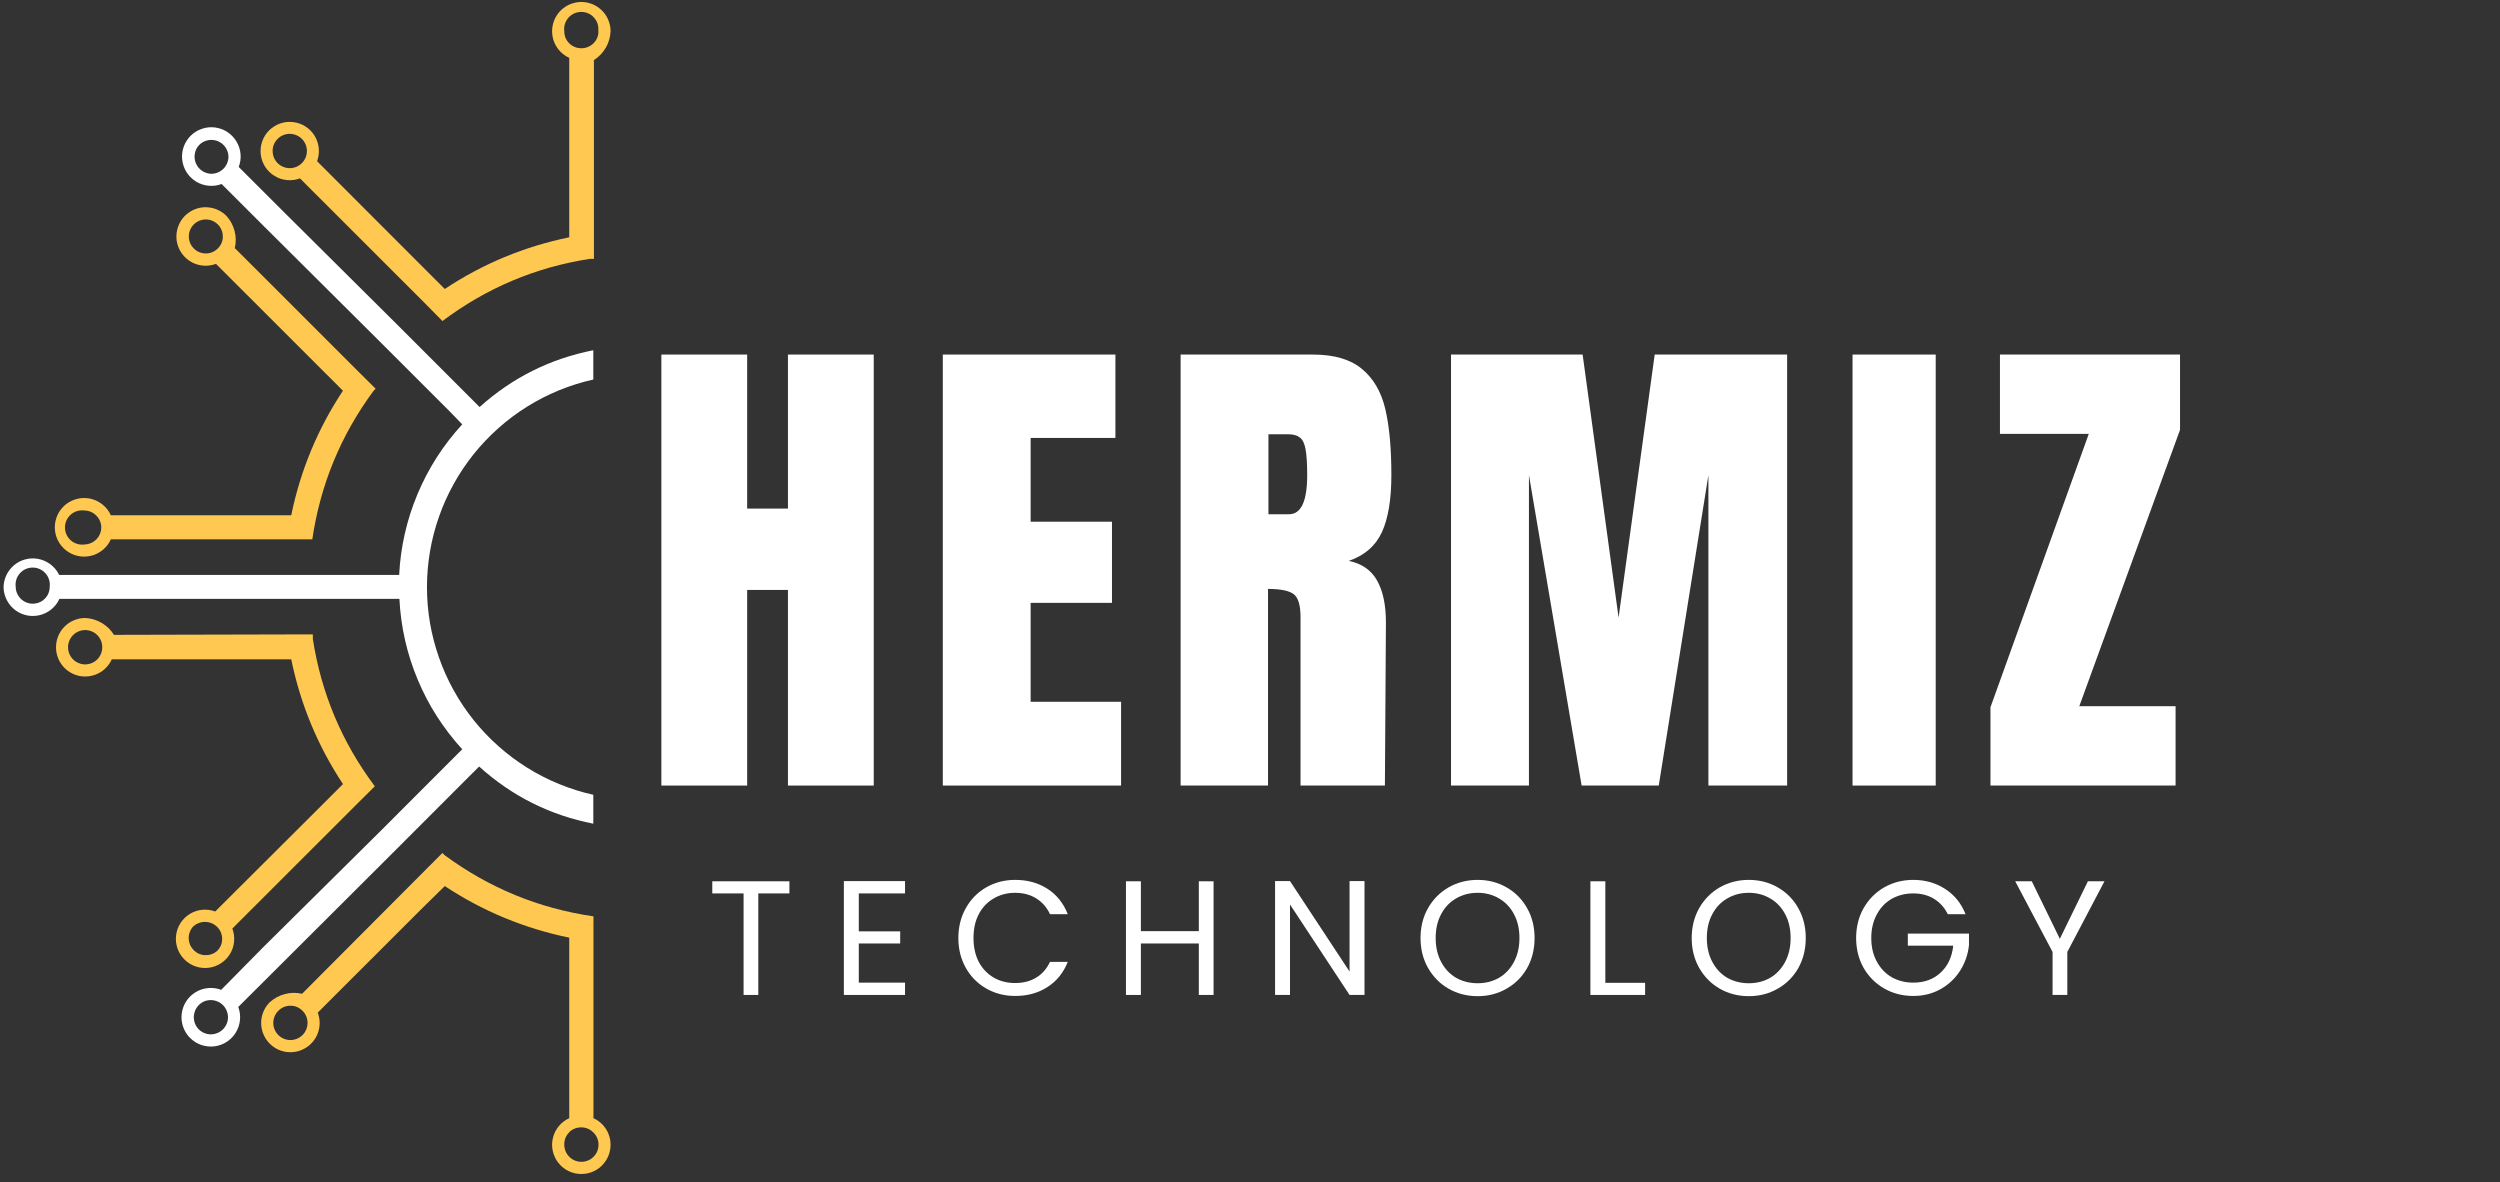
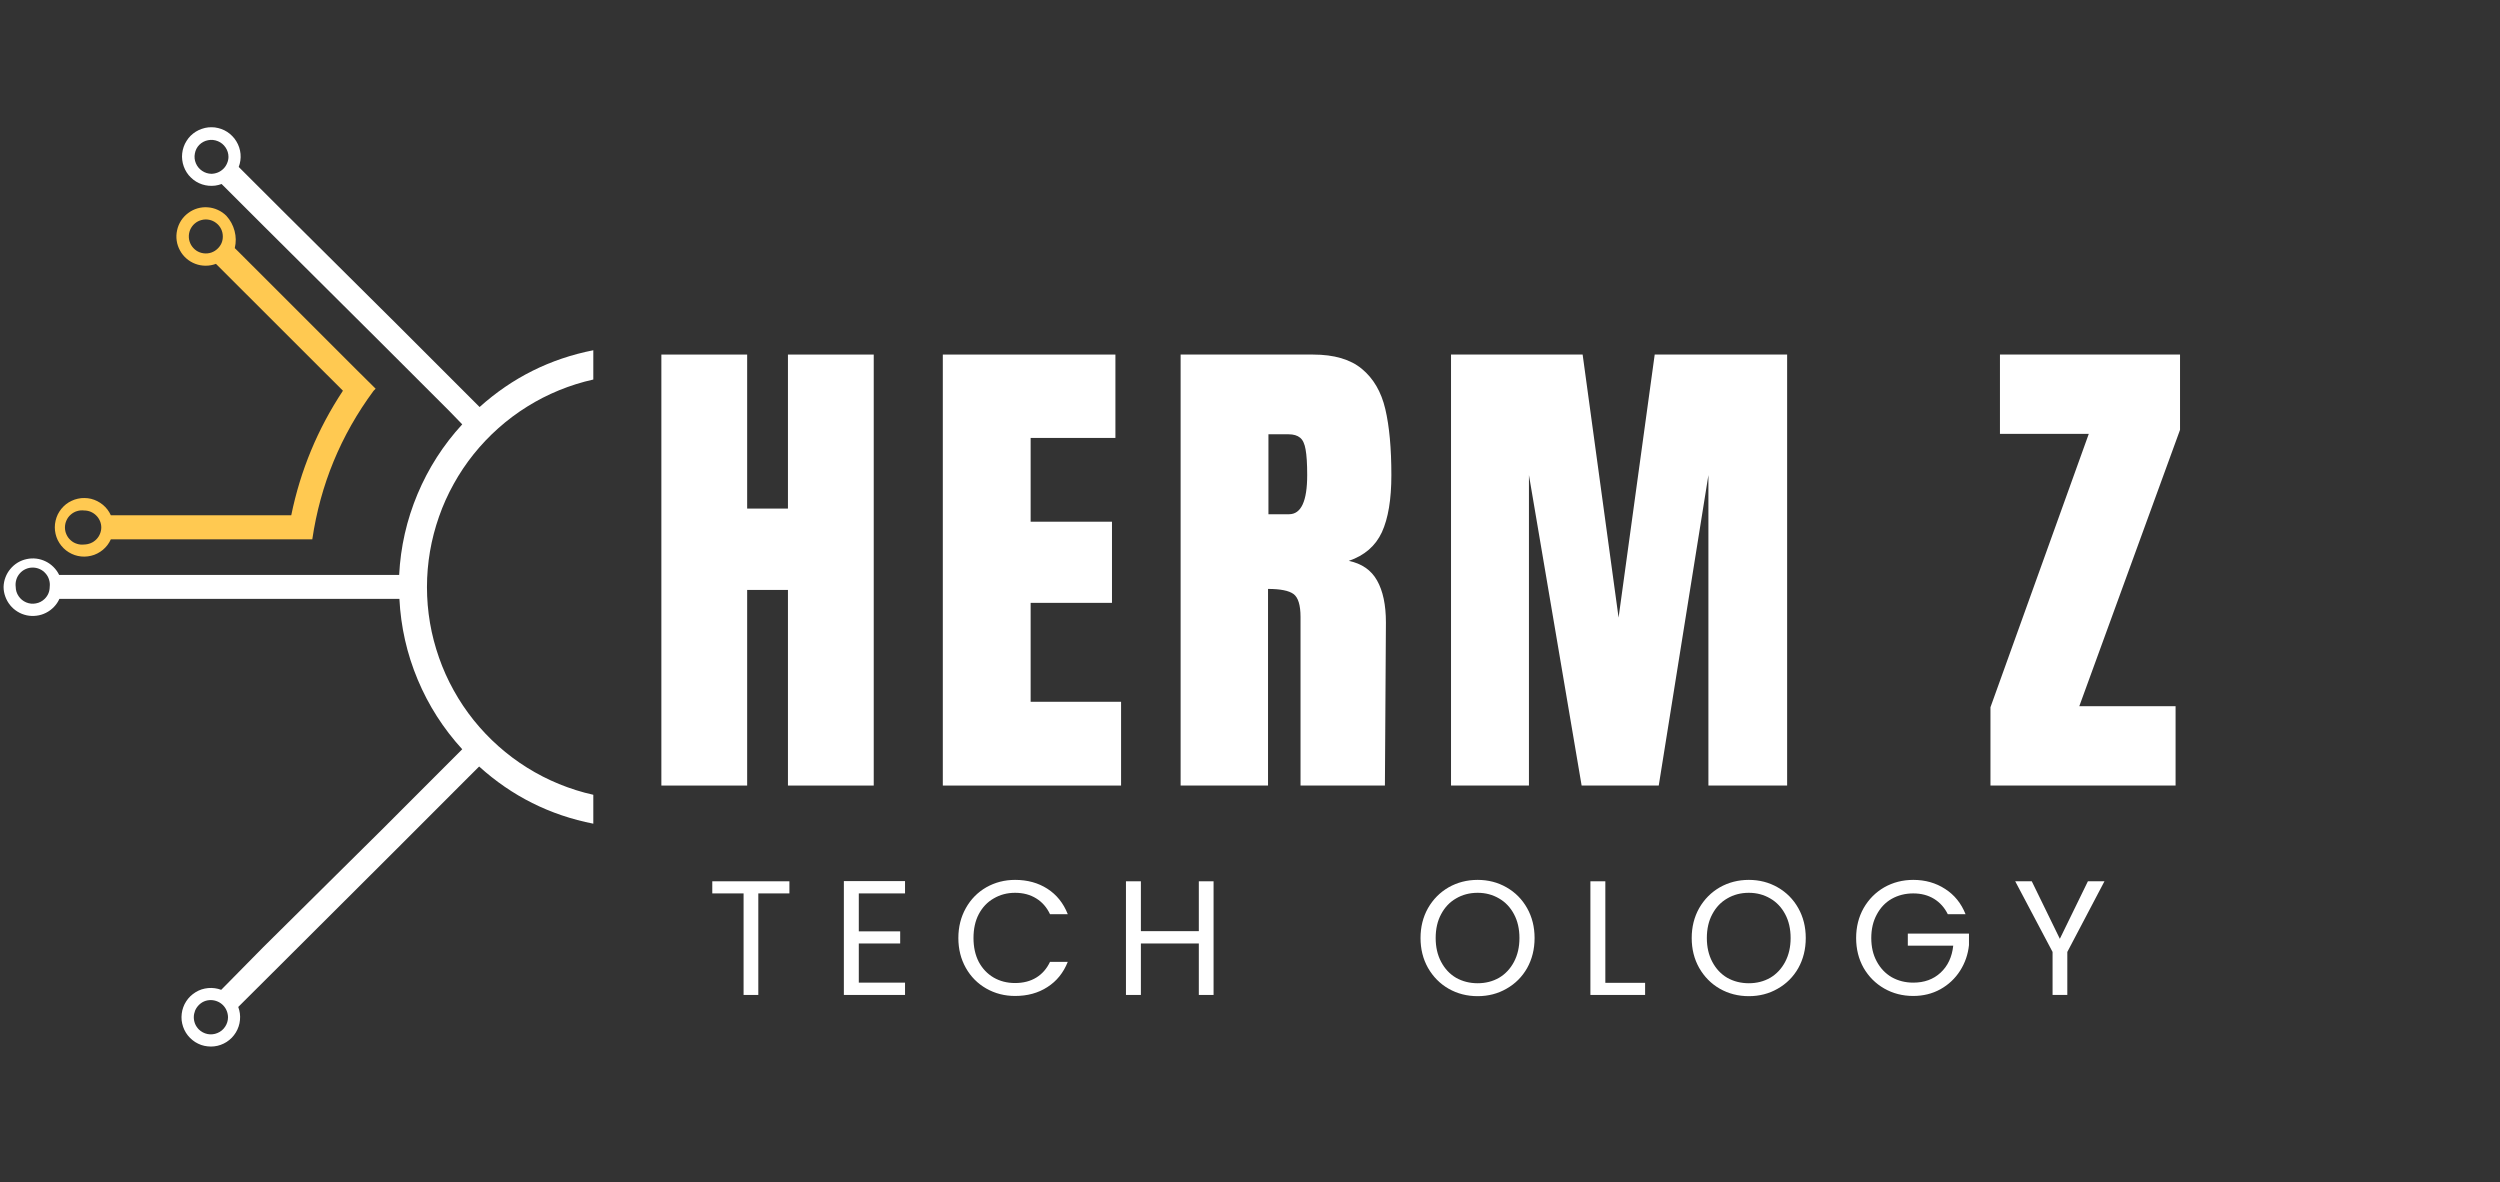
<svg xmlns="http://www.w3.org/2000/svg" width="258" zoomAndPan="magnify" viewBox="0 0 193.5 91.5" height="122" preserveAspectRatio="xMidYMid meet" version="1.0">
  <rect x="0" y="0" width="193.5" height="91.5" fill="#333333" stroke="none" />
  <defs>
    <g />
    <clipPath id="f98723e597">
      <path d="M 20 0 L 47.27 0 L 47.27 25 L 20 25 Z M 20 0 " clip-rule="nonzero" />
    </clipPath>
    <clipPath id="ca2019d521">
      <path d="M 20 66 L 47.27 66 L 47.27 91 L 20 91 Z M 20 66 " clip-rule="nonzero" />
    </clipPath>
    <clipPath id="ed0347ce96">
      <path d="M 0.277 9 L 46 9 L 46 82 L 0.277 82 Z M 0.277 9 " clip-rule="nonzero" />
    </clipPath>
  </defs>
  <g clip-path="url(#f98723e597)">
-     <path fill="#ffc951" d="M 47.258 2.414 C 47.258 2.141 47.211 1.879 47.113 1.625 C 47.02 1.367 46.883 1.137 46.703 0.934 C 46.523 0.727 46.316 0.559 46.078 0.43 C 45.84 0.301 45.582 0.215 45.312 0.176 C 45.043 0.137 44.777 0.148 44.512 0.207 C 44.246 0.266 43.996 0.367 43.77 0.516 C 43.539 0.664 43.344 0.844 43.18 1.062 C 43.02 1.281 42.898 1.523 42.824 1.781 C 42.746 2.043 42.719 2.312 42.738 2.582 C 42.758 2.855 42.824 3.113 42.938 3.359 C 43.051 3.609 43.203 3.828 43.398 4.02 C 43.59 4.211 43.812 4.363 44.059 4.477 L 44.059 18.367 C 40.59 19.078 37.379 20.41 34.426 22.367 L 32.711 20.652 L 24.543 12.477 C 24.602 12.316 24.641 12.152 24.664 11.984 C 24.688 11.812 24.688 11.645 24.672 11.473 C 24.656 11.305 24.621 11.137 24.566 10.977 C 24.512 10.812 24.441 10.66 24.352 10.512 C 24.262 10.367 24.156 10.234 24.039 10.109 C 23.918 9.988 23.785 9.883 23.645 9.789 C 23.5 9.699 23.348 9.621 23.188 9.566 C 23.023 9.508 22.859 9.469 22.691 9.449 C 22.52 9.43 22.352 9.43 22.18 9.445 C 22.012 9.465 21.844 9.504 21.684 9.559 C 21.52 9.613 21.367 9.688 21.223 9.781 C 21.078 9.871 20.945 9.977 20.824 10.098 C 20.703 10.219 20.598 10.352 20.508 10.496 C 20.418 10.641 20.344 10.797 20.289 10.957 C 20.234 11.117 20.199 11.285 20.18 11.453 C 20.16 11.625 20.164 11.793 20.184 11.965 C 20.203 12.133 20.242 12.301 20.301 12.461 C 20.359 12.621 20.438 12.773 20.527 12.918 C 20.621 13.059 20.73 13.191 20.852 13.312 C 20.973 13.43 21.109 13.535 21.254 13.621 C 21.402 13.711 21.555 13.781 21.719 13.836 C 21.879 13.891 22.047 13.922 22.219 13.938 C 22.387 13.957 22.559 13.953 22.727 13.93 C 22.895 13.906 23.059 13.863 23.219 13.805 L 23.684 14.273 L 32.879 23.461 L 34.246 24.848 C 37.648 22.293 41.449 20.688 45.652 20.035 L 45.969 20.035 L 45.969 4.652 C 46.355 4.406 46.66 4.086 46.891 3.691 C 47.117 3.297 47.242 2.871 47.258 2.414 Z M 23.754 11.688 C 23.75 12.055 23.621 12.367 23.363 12.625 C 23.238 12.75 23.094 12.848 22.934 12.914 C 22.77 12.98 22.602 13.016 22.426 13.016 C 22.25 13.016 22.082 12.98 21.918 12.914 C 21.758 12.848 21.613 12.75 21.488 12.625 C 21.363 12.5 21.27 12.359 21.199 12.195 C 21.133 12.031 21.102 11.863 21.102 11.688 C 21.098 11.512 21.133 11.344 21.199 11.18 C 21.266 11.02 21.363 10.875 21.488 10.75 C 21.609 10.625 21.754 10.527 21.918 10.461 C 22.078 10.395 22.25 10.359 22.426 10.359 C 22.602 10.359 22.77 10.395 22.934 10.461 C 23.094 10.527 23.238 10.621 23.363 10.746 C 23.621 11.008 23.75 11.32 23.754 11.688 Z M 46.32 2.414 C 46.324 2.781 46.191 3.098 45.934 3.355 C 45.809 3.477 45.664 3.57 45.5 3.637 C 45.34 3.703 45.172 3.734 44.996 3.734 C 44.82 3.734 44.652 3.703 44.488 3.637 C 44.328 3.57 44.184 3.477 44.059 3.355 C 43.801 3.094 43.672 2.781 43.676 2.414 C 43.648 2.227 43.668 2.039 43.723 1.859 C 43.777 1.676 43.871 1.512 43.996 1.371 C 44.121 1.227 44.27 1.117 44.445 1.039 C 44.617 0.961 44.801 0.922 44.988 0.922 C 45.18 0.922 45.363 0.961 45.535 1.039 C 45.711 1.117 45.859 1.227 45.984 1.371 C 46.109 1.512 46.203 1.676 46.258 1.859 C 46.312 2.039 46.328 2.227 46.305 2.414 Z M 46.32 2.414 " fill-opacity="1" fill-rule="nonzero" />
-   </g>
+     </g>
  <g clip-path="url(#ca2019d521)">
-     <path fill="#ffc951" d="M 20.883 77.57 C 20.691 77.762 20.535 77.984 20.422 78.23 C 20.309 78.48 20.242 78.738 20.219 79.012 C 20.199 79.281 20.23 79.551 20.305 79.812 C 20.383 80.074 20.5 80.312 20.664 80.531 C 20.828 80.75 21.023 80.934 21.254 81.082 C 21.484 81.23 21.73 81.332 21.996 81.391 C 22.266 81.449 22.531 81.457 22.801 81.418 C 23.074 81.379 23.328 81.293 23.566 81.16 C 23.805 81.031 24.016 80.863 24.191 80.656 C 24.371 80.449 24.508 80.219 24.602 79.961 C 24.695 79.707 24.742 79.441 24.742 79.168 C 24.738 78.895 24.691 78.633 24.594 78.375 L 32.715 70.262 L 34.426 68.582 C 37.379 70.531 40.59 71.863 44.059 72.574 L 44.059 86.547 C 43.902 86.617 43.758 86.703 43.621 86.809 C 43.484 86.91 43.363 87.031 43.254 87.16 C 43.145 87.293 43.051 87.438 42.973 87.59 C 42.895 87.742 42.836 87.902 42.797 88.07 C 42.758 88.234 42.734 88.406 42.73 88.578 C 42.73 88.746 42.746 88.918 42.785 89.086 C 42.82 89.254 42.875 89.414 42.949 89.57 C 43.02 89.723 43.109 89.867 43.215 90.004 C 43.32 90.137 43.441 90.258 43.574 90.367 C 43.707 90.477 43.852 90.566 44.008 90.641 C 44.16 90.715 44.32 90.773 44.488 90.812 C 44.656 90.848 44.824 90.867 44.996 90.867 C 45.168 90.867 45.336 90.848 45.504 90.812 C 45.672 90.773 45.832 90.715 45.984 90.641 C 46.141 90.566 46.281 90.477 46.418 90.367 C 46.551 90.258 46.668 90.137 46.773 90.004 C 46.883 89.867 46.969 89.723 47.043 89.57 C 47.117 89.414 47.172 89.254 47.207 89.086 C 47.242 88.918 47.262 88.746 47.258 88.578 C 47.258 88.406 47.234 88.234 47.195 88.07 C 47.152 87.902 47.094 87.742 47.02 87.59 C 46.941 87.438 46.848 87.293 46.738 87.16 C 46.629 87.031 46.508 86.91 46.371 86.809 C 46.234 86.703 46.09 86.617 45.934 86.547 L 45.934 70.922 L 45.902 70.922 C 41.676 70.301 37.848 68.723 34.41 66.188 L 34.242 66.02 L 32.875 67.391 L 23.668 76.629 L 23.383 76.918 C 22.938 76.816 22.496 76.82 22.055 76.938 C 21.613 77.051 21.223 77.266 20.883 77.57 Z M 44.043 87.641 C 44.168 87.516 44.312 87.422 44.473 87.355 C 44.637 87.289 44.805 87.258 44.98 87.258 C 45.156 87.258 45.324 87.289 45.484 87.355 C 45.648 87.422 45.793 87.516 45.918 87.641 C 45.996 87.715 46.066 87.801 46.125 87.895 C 46.184 87.988 46.23 88.086 46.262 88.191 C 46.297 88.297 46.316 88.402 46.324 88.512 C 46.332 88.621 46.324 88.73 46.305 88.84 C 46.285 88.949 46.254 89.051 46.207 89.152 C 46.16 89.254 46.102 89.344 46.035 89.43 C 45.965 89.516 45.887 89.594 45.797 89.66 C 45.711 89.727 45.617 89.781 45.516 89.82 C 45.414 89.863 45.309 89.895 45.199 89.91 C 45.09 89.926 44.98 89.93 44.871 89.918 C 44.762 89.91 44.656 89.883 44.551 89.848 C 44.449 89.809 44.352 89.762 44.258 89.699 C 44.168 89.637 44.086 89.566 44.012 89.484 C 43.938 89.402 43.875 89.312 43.824 89.215 C 43.773 89.117 43.734 89.016 43.711 88.906 C 43.684 88.801 43.672 88.691 43.676 88.582 C 43.672 88.215 43.801 87.902 44.059 87.641 Z M 21.543 78.234 C 21.801 77.977 22.117 77.844 22.484 77.844 C 22.848 77.844 23.16 77.977 23.414 78.234 C 23.539 78.359 23.637 78.5 23.703 78.664 C 23.77 78.828 23.805 78.996 23.805 79.172 C 23.805 79.348 23.77 79.516 23.703 79.68 C 23.637 79.844 23.543 79.984 23.418 80.109 C 23.293 80.234 23.148 80.332 22.984 80.398 C 22.824 80.465 22.656 80.5 22.477 80.5 C 22.301 80.5 22.133 80.465 21.969 80.398 C 21.809 80.332 21.664 80.234 21.539 80.109 C 21.414 79.984 21.32 79.844 21.254 79.68 C 21.184 79.516 21.152 79.348 21.152 79.172 C 21.152 78.996 21.188 78.828 21.254 78.664 C 21.32 78.5 21.418 78.359 21.543 78.234 Z M 21.543 78.234 " fill-opacity="1" fill-rule="nonzero" />
-   </g>
-   <path fill="#ffc951" d="M 4.336 50.102 C 4.336 50.359 4.379 50.609 4.465 50.855 C 4.551 51.098 4.672 51.32 4.836 51.52 C 4.996 51.723 5.188 51.891 5.41 52.027 C 5.629 52.16 5.863 52.258 6.117 52.312 C 6.371 52.367 6.625 52.375 6.879 52.344 C 7.137 52.312 7.379 52.234 7.609 52.121 C 7.84 52.004 8.047 51.852 8.223 51.664 C 8.402 51.48 8.547 51.27 8.652 51.031 L 22.543 51.031 C 23.254 54.508 24.59 57.727 26.547 60.688 L 24.832 62.402 L 16.656 70.551 C 16.496 70.488 16.332 70.449 16.164 70.426 C 15.992 70.406 15.824 70.402 15.652 70.418 C 15.484 70.434 15.316 70.469 15.156 70.523 C 14.992 70.578 14.84 70.648 14.691 70.738 C 14.547 70.828 14.414 70.934 14.289 71.051 C 14.168 71.172 14.062 71.305 13.969 71.449 C 13.875 71.594 13.801 71.746 13.742 71.906 C 13.688 72.066 13.648 72.23 13.629 72.402 C 13.609 72.57 13.605 72.742 13.625 72.91 C 13.645 73.082 13.68 73.246 13.738 73.41 C 13.793 73.57 13.867 73.723 13.957 73.867 C 14.051 74.012 14.156 74.145 14.277 74.266 C 14.398 74.387 14.531 74.492 14.676 74.582 C 14.82 74.672 14.973 74.746 15.137 74.801 C 15.297 74.855 15.465 74.895 15.633 74.91 C 15.805 74.93 15.973 74.93 16.145 74.906 C 16.312 74.887 16.477 74.848 16.641 74.789 C 16.801 74.73 16.953 74.656 17.094 74.562 C 17.238 74.469 17.371 74.363 17.488 74.238 C 17.609 74.117 17.711 73.98 17.801 73.836 C 17.891 73.691 17.961 73.535 18.016 73.375 C 18.066 73.211 18.102 73.043 18.117 72.875 C 18.133 72.703 18.129 72.535 18.109 72.363 C 18.086 72.195 18.043 72.031 17.984 71.871 L 18.445 71.406 L 27.648 62.211 L 29.027 60.84 L 28.996 60.84 C 26.461 57.445 24.867 53.656 24.215 49.469 L 24.215 49.105 L 22.219 49.105 L 9.227 49.137 L 8.82 49.137 C 8.578 48.75 8.262 48.441 7.867 48.211 C 7.473 47.98 7.051 47.855 6.594 47.832 C 6.293 47.832 6.004 47.891 5.727 48.008 C 5.449 48.121 5.207 48.285 4.996 48.5 C 4.781 48.711 4.621 48.957 4.504 49.234 C 4.391 49.512 4.336 49.801 4.336 50.102 Z M 17.195 72.664 C 17.195 73.031 17.066 73.344 16.805 73.602 C 16.68 73.715 16.535 73.797 16.379 73.852 C 16.219 73.91 16.059 73.934 15.891 73.93 C 15.723 73.926 15.562 73.891 15.406 73.824 C 15.254 73.758 15.117 73.664 14.996 73.547 C 14.879 73.43 14.785 73.293 14.715 73.141 C 14.648 72.984 14.613 72.824 14.605 72.656 C 14.598 72.488 14.621 72.324 14.68 72.168 C 14.734 72.008 14.816 71.867 14.926 71.738 C 15.051 71.617 15.195 71.52 15.359 71.453 C 15.52 71.387 15.688 71.355 15.863 71.355 C 16.039 71.355 16.211 71.387 16.371 71.453 C 16.535 71.52 16.68 71.617 16.805 71.738 C 17.062 71.996 17.191 72.305 17.195 72.664 Z M 5.266 50.102 C 5.266 49.832 5.34 49.586 5.488 49.359 C 5.637 49.137 5.836 48.973 6.086 48.867 C 6.332 48.766 6.59 48.738 6.855 48.793 C 7.117 48.844 7.348 48.969 7.535 49.16 C 7.656 49.285 7.75 49.43 7.816 49.59 C 7.883 49.754 7.914 49.922 7.914 50.098 C 7.914 50.27 7.883 50.438 7.816 50.602 C 7.75 50.762 7.656 50.906 7.535 51.031 C 7.348 51.223 7.121 51.344 6.855 51.398 C 6.594 51.453 6.34 51.43 6.09 51.324 C 5.84 51.223 5.641 51.062 5.492 50.84 C 5.344 50.617 5.266 50.371 5.266 50.102 Z M 5.266 50.102 " fill-opacity="1" fill-rule="nonzero" />
+     </g>
  <g clip-path="url(#ed0347ce96)">
    <path fill="#ffffff" d="M 0.277 45.422 C 0.277 45.68 0.32 45.93 0.41 46.172 C 0.496 46.414 0.621 46.637 0.781 46.836 C 0.945 47.039 1.137 47.207 1.355 47.34 C 1.574 47.477 1.812 47.57 2.062 47.625 C 2.316 47.68 2.57 47.688 2.824 47.656 C 3.082 47.625 3.324 47.551 3.555 47.434 C 3.785 47.32 3.988 47.168 4.168 46.984 C 4.348 46.797 4.492 46.59 4.598 46.352 L 30.914 46.352 C 31.023 48.516 31.492 50.598 32.328 52.598 C 33.164 54.598 34.316 56.395 35.777 57.992 L 34.727 59.043 L 29.465 64.309 L 20.371 73.316 L 17.121 76.613 C 16.961 76.551 16.793 76.512 16.625 76.488 C 16.453 76.465 16.281 76.461 16.109 76.477 C 15.941 76.492 15.773 76.527 15.609 76.578 C 15.445 76.633 15.289 76.703 15.145 76.793 C 14.996 76.883 14.863 76.984 14.738 77.105 C 14.613 77.227 14.508 77.355 14.414 77.5 C 14.32 77.645 14.242 77.797 14.184 77.961 C 14.125 78.121 14.086 78.289 14.066 78.457 C 14.043 78.629 14.043 78.801 14.059 78.973 C 14.078 79.141 14.117 79.309 14.172 79.473 C 14.227 79.633 14.301 79.789 14.391 79.934 C 14.48 80.078 14.59 80.215 14.711 80.336 C 14.832 80.457 14.965 80.562 15.109 80.656 C 15.254 80.746 15.41 80.82 15.57 80.879 C 15.734 80.934 15.902 80.973 16.07 80.988 C 16.242 81.008 16.414 81.008 16.582 80.988 C 16.754 80.969 16.922 80.93 17.082 80.871 C 17.246 80.812 17.398 80.738 17.543 80.645 C 17.688 80.551 17.82 80.441 17.941 80.32 C 18.059 80.195 18.164 80.062 18.254 79.914 C 18.344 79.77 18.414 79.613 18.469 79.449 C 18.523 79.289 18.559 79.121 18.574 78.949 C 18.59 78.777 18.59 78.605 18.566 78.438 C 18.543 78.266 18.5 78.102 18.441 77.938 L 21.727 74.664 L 30.77 65.645 L 36.031 60.379 L 37.086 59.328 C 39.621 61.621 42.566 63.094 45.922 63.754 L 45.922 61.516 C 45.016 61.316 44.133 61.035 43.273 60.684 C 42.414 60.332 41.59 59.91 40.801 59.418 C 40.012 58.926 39.27 58.371 38.578 57.754 C 37.883 57.137 37.246 56.465 36.664 55.742 C 36.082 55.016 35.566 54.246 35.117 53.434 C 34.664 52.621 34.285 51.777 33.98 50.902 C 33.672 50.023 33.438 49.129 33.281 48.215 C 33.125 47.297 33.047 46.375 33.047 45.445 C 33.047 44.516 33.125 43.594 33.281 42.68 C 33.438 41.762 33.672 40.867 33.98 39.988 C 34.285 39.113 34.664 38.27 35.117 37.457 C 35.566 36.645 36.082 35.875 36.664 35.148 C 37.246 34.426 37.883 33.754 38.578 33.137 C 39.27 32.52 40.012 31.965 40.801 31.473 C 41.59 30.98 42.414 30.559 43.273 30.207 C 44.133 29.855 45.016 29.578 45.922 29.375 L 45.922 27.109 C 42.586 27.766 39.652 29.23 37.121 31.504 L 30.805 25.188 L 21.758 16.199 L 18.477 12.922 C 18.539 12.758 18.582 12.594 18.605 12.422 C 18.629 12.254 18.633 12.082 18.617 11.91 C 18.602 11.738 18.566 11.574 18.512 11.41 C 18.457 11.246 18.387 11.09 18.297 10.945 C 18.211 10.797 18.105 10.66 17.984 10.539 C 17.867 10.414 17.734 10.305 17.59 10.211 C 17.445 10.117 17.293 10.043 17.133 9.984 C 16.969 9.926 16.805 9.887 16.633 9.863 C 16.461 9.844 16.293 9.844 16.121 9.859 C 15.949 9.879 15.781 9.914 15.621 9.973 C 15.457 10.027 15.305 10.102 15.156 10.191 C 15.012 10.281 14.879 10.387 14.754 10.508 C 14.633 10.629 14.527 10.766 14.438 10.91 C 14.344 11.055 14.27 11.211 14.215 11.371 C 14.156 11.535 14.121 11.699 14.102 11.871 C 14.082 12.043 14.082 12.215 14.105 12.383 C 14.125 12.555 14.164 12.719 14.223 12.883 C 14.281 13.043 14.355 13.199 14.449 13.344 C 14.539 13.488 14.648 13.621 14.773 13.738 C 14.895 13.859 15.031 13.965 15.176 14.055 C 15.324 14.145 15.477 14.215 15.641 14.27 C 15.805 14.324 15.973 14.359 16.141 14.375 C 16.312 14.391 16.484 14.387 16.656 14.367 C 16.824 14.344 16.992 14.301 17.152 14.242 L 20.441 17.527 L 29.488 26.527 L 34.754 31.789 L 35.777 32.844 C 34.309 34.441 33.156 36.242 32.316 38.242 C 31.477 40.246 31.004 42.332 30.895 44.5 L 4.578 44.5 C 4.469 44.273 4.324 44.07 4.145 43.891 C 3.965 43.711 3.762 43.562 3.535 43.453 C 3.305 43.34 3.066 43.27 2.816 43.238 C 2.562 43.207 2.312 43.219 2.066 43.273 C 1.816 43.324 1.586 43.418 1.367 43.547 C 1.152 43.68 0.961 43.844 0.801 44.039 C 0.637 44.234 0.512 44.449 0.422 44.688 C 0.332 44.922 0.285 45.168 0.277 45.422 Z M 17.684 12.129 C 17.684 12.305 17.648 12.473 17.578 12.633 C 17.512 12.797 17.418 12.938 17.293 13.062 C 17.168 13.184 17.027 13.281 16.867 13.348 C 16.703 13.414 16.535 13.449 16.363 13.453 C 16.098 13.445 15.859 13.371 15.641 13.223 C 15.422 13.074 15.262 12.879 15.16 12.637 C 15.059 12.395 15.031 12.145 15.082 11.883 C 15.129 11.625 15.242 11.398 15.426 11.211 C 15.617 11.023 15.844 10.902 16.105 10.852 C 16.367 10.801 16.621 10.828 16.867 10.93 C 17.113 11.031 17.312 11.195 17.461 11.418 C 17.609 11.641 17.684 11.883 17.684 12.152 Z M 17.648 78.73 C 17.648 78.996 17.574 79.242 17.426 79.465 C 17.277 79.691 17.078 79.855 16.828 79.957 C 16.582 80.059 16.328 80.086 16.062 80.035 C 15.801 79.98 15.574 79.859 15.383 79.672 C 15.262 79.547 15.164 79.402 15.098 79.242 C 15.035 79.078 15 78.91 15 78.734 C 15 78.559 15.035 78.391 15.098 78.227 C 15.164 78.066 15.262 77.922 15.383 77.797 C 15.641 77.535 15.957 77.406 16.324 77.406 C 16.5 77.41 16.668 77.445 16.828 77.512 C 16.992 77.578 17.133 77.676 17.258 77.797 C 17.379 77.922 17.477 78.062 17.543 78.227 C 17.609 78.387 17.645 78.555 17.648 78.73 Z M 1.215 45.422 C 1.191 45.234 1.207 45.047 1.262 44.867 C 1.316 44.684 1.41 44.52 1.535 44.379 C 1.66 44.234 1.809 44.125 1.984 44.047 C 2.156 43.969 2.34 43.93 2.531 43.93 C 2.719 43.93 2.902 43.969 3.074 44.047 C 3.25 44.125 3.398 44.234 3.523 44.379 C 3.652 44.52 3.742 44.684 3.797 44.867 C 3.855 45.047 3.871 45.234 3.848 45.422 C 3.844 45.785 3.715 46.098 3.457 46.352 C 3.266 46.539 3.043 46.656 2.781 46.703 C 2.523 46.754 2.273 46.727 2.027 46.625 C 1.785 46.523 1.59 46.363 1.441 46.145 C 1.293 45.926 1.219 45.688 1.215 45.422 Z M 1.215 45.422 " fill-opacity="1" fill-rule="nonzero" />
  </g>
  <path fill="#ffc951" d="M 26.543 30.242 C 24.59 33.195 23.254 36.41 22.543 39.879 L 8.578 39.879 C 8.508 39.723 8.418 39.574 8.316 39.438 C 8.211 39.301 8.094 39.18 7.961 39.07 C 7.828 38.961 7.684 38.867 7.531 38.789 C 7.379 38.711 7.219 38.652 7.051 38.609 C 6.883 38.57 6.715 38.547 6.543 38.547 C 6.371 38.543 6.199 38.559 6.031 38.598 C 5.863 38.633 5.703 38.688 5.547 38.762 C 5.391 38.832 5.246 38.922 5.109 39.027 C 4.977 39.137 4.852 39.254 4.746 39.387 C 4.637 39.523 4.547 39.668 4.469 39.82 C 4.395 39.977 4.34 40.137 4.301 40.305 C 4.262 40.473 4.242 40.641 4.242 40.812 C 4.242 40.984 4.262 41.156 4.301 41.324 C 4.34 41.492 4.395 41.652 4.469 41.805 C 4.547 41.961 4.637 42.105 4.746 42.238 C 4.852 42.371 4.977 42.492 5.109 42.598 C 5.246 42.703 5.391 42.793 5.547 42.867 C 5.703 42.941 5.863 42.996 6.031 43.031 C 6.199 43.066 6.371 43.086 6.543 43.082 C 6.715 43.078 6.883 43.059 7.051 43.016 C 7.219 42.977 7.379 42.918 7.531 42.84 C 7.684 42.762 7.828 42.668 7.961 42.559 C 8.094 42.449 8.211 42.324 8.316 42.188 C 8.418 42.051 8.508 41.906 8.578 41.746 L 24.172 41.746 L 24.172 41.738 C 24.797 37.516 26.375 33.688 28.91 30.254 L 29.074 30.086 L 27.648 28.672 L 18.461 19.488 L 18.172 19.203 C 18.277 18.758 18.273 18.316 18.156 17.875 C 18.039 17.43 17.828 17.043 17.52 16.703 C 17.328 16.512 17.109 16.359 16.859 16.246 C 16.613 16.133 16.352 16.066 16.082 16.047 C 15.809 16.023 15.543 16.055 15.281 16.129 C 15.02 16.207 14.777 16.328 14.562 16.492 C 14.344 16.652 14.16 16.852 14.012 17.078 C 13.867 17.309 13.762 17.559 13.707 17.824 C 13.648 18.09 13.637 18.355 13.676 18.629 C 13.715 18.898 13.801 19.152 13.934 19.391 C 14.062 19.629 14.23 19.836 14.438 20.016 C 14.645 20.195 14.875 20.332 15.133 20.426 C 15.387 20.52 15.652 20.566 15.922 20.566 C 16.195 20.566 16.461 20.516 16.715 20.422 Z M 17.246 18.305 C 17.246 18.668 17.117 18.98 16.855 19.234 C 16.711 19.379 16.543 19.484 16.348 19.551 C 16.156 19.613 15.957 19.633 15.754 19.605 C 15.551 19.578 15.363 19.508 15.195 19.395 C 15.027 19.277 14.891 19.133 14.789 18.957 C 14.688 18.777 14.629 18.586 14.617 18.383 C 14.605 18.18 14.637 17.984 14.715 17.793 C 14.797 17.605 14.91 17.445 15.066 17.309 C 15.219 17.176 15.395 17.082 15.594 17.031 C 15.793 16.977 15.992 16.973 16.191 17.012 C 16.391 17.051 16.574 17.137 16.734 17.262 C 16.895 17.383 17.023 17.539 17.113 17.723 C 17.203 17.906 17.246 18.102 17.246 18.305 Z M 7.84 40.816 C 7.84 40.992 7.805 41.16 7.738 41.32 C 7.672 41.484 7.578 41.625 7.453 41.75 C 7.328 41.875 7.188 41.973 7.023 42.039 C 6.863 42.105 6.695 42.141 6.52 42.145 C 6.332 42.168 6.145 42.152 5.965 42.094 C 5.781 42.039 5.617 41.949 5.477 41.82 C 5.332 41.695 5.223 41.547 5.145 41.371 C 5.066 41.199 5.027 41.016 5.027 40.828 C 5.027 40.637 5.066 40.453 5.145 40.281 C 5.223 40.105 5.332 39.957 5.477 39.832 C 5.617 39.707 5.781 39.613 5.965 39.559 C 6.145 39.504 6.332 39.488 6.52 39.512 C 6.695 39.512 6.863 39.547 7.023 39.613 C 7.184 39.684 7.328 39.777 7.449 39.902 C 7.574 40.023 7.668 40.168 7.738 40.328 C 7.805 40.488 7.84 40.656 7.84 40.832 Z M 7.84 40.816 " fill-opacity="1" fill-rule="nonzero" />
  <g fill="#ffffff" fill-opacity="1">
    <g transform="translate(49.721, 60.802)">
      <g>
        <path d="M 1.469 0 L 1.469 -33.359 L 8.109 -33.359 L 8.109 -21.438 L 11.266 -21.438 L 11.266 -33.359 L 17.906 -33.359 L 17.906 0 L 11.266 0 L 11.266 -15.141 L 8.109 -15.141 L 8.109 0 Z M 1.469 0 " />
      </g>
    </g>
  </g>
  <g fill="#ffffff" fill-opacity="1">
    <g transform="translate(71.505, 60.802)">
      <g>
        <path d="M 1.469 0 L 1.469 -33.359 L 14.828 -33.359 L 14.828 -26.906 L 8.266 -26.906 L 8.266 -20.422 L 14.562 -20.422 L 14.562 -14.141 L 8.266 -14.141 L 8.266 -6.484 L 15.266 -6.484 L 15.266 0 Z M 1.469 0 " />
      </g>
    </g>
  </g>
  <g fill="#ffffff" fill-opacity="1">
    <g transform="translate(89.911, 60.802)">
      <g>
        <path d="M 1.469 -33.359 L 11.719 -33.359 C 13.352 -33.359 14.613 -32.988 15.5 -32.25 C 16.395 -31.508 17 -30.473 17.312 -29.141 C 17.625 -27.805 17.781 -26.102 17.781 -24.031 C 17.781 -22.145 17.535 -20.672 17.047 -19.609 C 16.555 -18.547 15.703 -17.805 14.484 -17.391 C 15.492 -17.18 16.223 -16.676 16.672 -15.875 C 17.129 -15.07 17.359 -13.988 17.359 -12.625 L 17.281 0 L 10.75 0 L 10.75 -13.047 C 10.75 -13.973 10.566 -14.566 10.203 -14.828 C 9.848 -15.086 9.191 -15.219 8.234 -15.219 L 8.234 0 L 1.469 0 Z M 9.859 -21 C 10.797 -21 11.266 -22.008 11.266 -24.031 C 11.266 -24.914 11.223 -25.578 11.141 -26.016 C 11.066 -26.453 10.926 -26.754 10.719 -26.922 C 10.508 -27.098 10.211 -27.188 9.828 -27.188 L 8.266 -27.188 L 8.266 -21 Z M 9.859 -21 " />
      </g>
    </g>
  </g>
  <g fill="#ffffff" fill-opacity="1">
    <g transform="translate(110.84, 60.802)">
      <g>
        <path d="M 1.469 0 L 1.469 -33.359 L 11.656 -33.359 L 14.438 -13 L 17.234 -33.359 L 27.484 -33.359 L 27.484 0 L 21.391 0 L 21.391 -24.031 L 17.547 0 L 11.578 0 L 7.5 -24.031 L 7.5 0 Z M 1.469 0 " />
      </g>
    </g>
  </g>
  <g fill="#ffffff" fill-opacity="1">
    <g transform="translate(142.215, 60.802)">
      <g>
-         <path d="M 1.172 0 L 1.172 -33.359 L 7.609 -33.359 L 7.609 0 Z M 1.172 0 " />
-       </g>
+         </g>
    </g>
  </g>
  <g fill="#ffffff" fill-opacity="1">
    <g transform="translate(153.437, 60.802)">
      <g>
        <path d="M 0.625 0 L 0.625 -6.062 L 8.234 -27.219 L 1.359 -27.219 L 1.359 -33.359 L 15.297 -33.359 L 15.297 -27.531 L 7.5 -6.141 L 14.953 -6.141 L 14.953 0 Z M 0.625 0 " />
      </g>
    </g>
  </g>
  <g fill="#ffffff" fill-opacity="1">
    <g transform="translate(54.709, 77.009)">
      <g>
        <path d="M 6.391 -8.797 L 6.391 -7.859 L 3.984 -7.859 L 3.984 0 L 2.844 0 L 2.844 -7.859 L 0.422 -7.859 L 0.422 -8.797 Z M 6.391 -8.797 " />
      </g>
    </g>
  </g>
  <g fill="#ffffff" fill-opacity="1">
    <g transform="translate(64.346, 77.009)">
      <g>
        <path d="M 2.125 -7.859 L 2.125 -4.922 L 5.328 -4.922 L 5.328 -3.984 L 2.125 -3.984 L 2.125 -0.953 L 5.703 -0.953 L 5.703 0 L 0.969 0 L 0.969 -8.812 L 5.703 -8.812 L 5.703 -7.859 Z M 2.125 -7.859 " />
      </g>
    </g>
  </g>
  <g fill="#ffffff" fill-opacity="1">
    <g transform="translate(73.63, 77.009)">
      <g>
        <path d="M 0.547 -4.406 C 0.547 -5.258 0.738 -6.031 1.125 -6.719 C 1.508 -7.406 2.035 -7.941 2.703 -8.328 C 3.379 -8.711 4.125 -8.906 4.938 -8.906 C 5.895 -8.906 6.727 -8.676 7.438 -8.219 C 8.156 -7.758 8.68 -7.102 9.016 -6.25 L 7.641 -6.25 C 7.391 -6.781 7.035 -7.188 6.578 -7.469 C 6.117 -7.758 5.57 -7.906 4.938 -7.906 C 4.32 -7.906 3.77 -7.758 3.281 -7.469 C 2.789 -7.188 2.406 -6.781 2.125 -6.25 C 1.852 -5.727 1.719 -5.113 1.719 -4.406 C 1.719 -3.707 1.852 -3.094 2.125 -2.562 C 2.406 -2.039 2.789 -1.633 3.281 -1.344 C 3.77 -1.062 4.32 -0.922 4.938 -0.922 C 5.57 -0.922 6.117 -1.062 6.578 -1.344 C 7.035 -1.625 7.391 -2.031 7.641 -2.562 L 9.016 -2.562 C 8.68 -1.719 8.156 -1.066 7.438 -0.609 C 6.727 -0.148 5.895 0.078 4.938 0.078 C 4.125 0.078 3.379 -0.113 2.703 -0.5 C 2.035 -0.883 1.508 -1.414 1.125 -2.094 C 0.738 -2.781 0.547 -3.551 0.547 -4.406 Z M 0.547 -4.406 " />
      </g>
    </g>
  </g>
  <g fill="#ffffff" fill-opacity="1">
    <g transform="translate(86.18, 77.009)">
      <g>
        <path d="M 7.75 -8.797 L 7.75 0 L 6.609 0 L 6.609 -3.984 L 2.125 -3.984 L 2.125 0 L 0.969 0 L 0.969 -8.797 L 2.125 -8.797 L 2.125 -4.938 L 6.609 -4.938 L 6.609 -8.797 Z M 7.75 -8.797 " />
      </g>
    </g>
  </g>
  <g fill="#ffffff" fill-opacity="1">
    <g transform="translate(97.721, 77.009)">
      <g>
-         <path d="M 7.891 0 L 6.734 0 L 2.125 -7 L 2.125 0 L 0.969 0 L 0.969 -8.812 L 2.125 -8.812 L 6.734 -1.812 L 6.734 -8.812 L 7.891 -8.812 Z M 7.891 0 " />
-       </g>
+         </g>
    </g>
  </g>
  <g fill="#ffffff" fill-opacity="1">
    <g transform="translate(109.402, 77.009)">
      <g>
        <path d="M 4.969 0.094 C 4.145 0.094 3.395 -0.098 2.719 -0.484 C 2.051 -0.867 1.52 -1.406 1.125 -2.094 C 0.738 -2.781 0.547 -3.551 0.547 -4.406 C 0.547 -5.258 0.738 -6.031 1.125 -6.719 C 1.52 -7.406 2.051 -7.941 2.719 -8.328 C 3.395 -8.711 4.145 -8.906 4.969 -8.906 C 5.789 -8.906 6.535 -8.711 7.203 -8.328 C 7.879 -7.941 8.41 -7.406 8.797 -6.719 C 9.18 -6.039 9.375 -5.27 9.375 -4.406 C 9.375 -3.539 9.18 -2.766 8.797 -2.078 C 8.41 -1.398 7.879 -0.867 7.203 -0.484 C 6.535 -0.098 5.789 0.094 4.969 0.094 Z M 4.969 -0.906 C 5.582 -0.906 6.133 -1.047 6.625 -1.328 C 7.113 -1.617 7.5 -2.031 7.781 -2.562 C 8.062 -3.094 8.203 -3.707 8.203 -4.406 C 8.203 -5.113 8.062 -5.727 7.781 -6.25 C 7.5 -6.781 7.113 -7.188 6.625 -7.469 C 6.133 -7.758 5.582 -7.906 4.969 -7.906 C 4.344 -7.906 3.785 -7.758 3.297 -7.469 C 2.805 -7.188 2.422 -6.781 2.141 -6.25 C 1.859 -5.727 1.719 -5.113 1.719 -4.406 C 1.719 -3.707 1.859 -3.094 2.141 -2.562 C 2.422 -2.031 2.805 -1.617 3.297 -1.328 C 3.797 -1.047 4.352 -0.906 4.969 -0.906 Z M 4.969 -0.906 " />
      </g>
    </g>
  </g>
  <g fill="#ffffff" fill-opacity="1">
    <g transform="translate(122.128, 77.009)">
      <g>
        <path d="M 2.125 -0.938 L 5.203 -0.938 L 5.203 0 L 0.969 0 L 0.969 -8.797 L 2.125 -8.797 Z M 2.125 -0.938 " />
      </g>
    </g>
  </g>
  <g fill="#ffffff" fill-opacity="1">
    <g transform="translate(130.391, 77.009)">
      <g>
        <path d="M 4.969 0.094 C 4.145 0.094 3.395 -0.098 2.719 -0.484 C 2.051 -0.867 1.52 -1.406 1.125 -2.094 C 0.738 -2.781 0.547 -3.551 0.547 -4.406 C 0.547 -5.258 0.738 -6.031 1.125 -6.719 C 1.52 -7.406 2.051 -7.941 2.719 -8.328 C 3.395 -8.711 4.145 -8.906 4.969 -8.906 C 5.789 -8.906 6.535 -8.711 7.203 -8.328 C 7.879 -7.941 8.41 -7.406 8.797 -6.719 C 9.18 -6.039 9.375 -5.27 9.375 -4.406 C 9.375 -3.539 9.18 -2.766 8.797 -2.078 C 8.41 -1.398 7.879 -0.867 7.203 -0.484 C 6.535 -0.098 5.789 0.094 4.969 0.094 Z M 4.969 -0.906 C 5.582 -0.906 6.133 -1.047 6.625 -1.328 C 7.113 -1.617 7.5 -2.031 7.781 -2.562 C 8.062 -3.094 8.203 -3.707 8.203 -4.406 C 8.203 -5.113 8.062 -5.727 7.781 -6.25 C 7.5 -6.781 7.113 -7.188 6.625 -7.469 C 6.133 -7.758 5.582 -7.906 4.969 -7.906 C 4.344 -7.906 3.785 -7.758 3.297 -7.469 C 2.805 -7.188 2.422 -6.781 2.141 -6.25 C 1.859 -5.727 1.719 -5.113 1.719 -4.406 C 1.719 -3.707 1.859 -3.094 2.141 -2.562 C 2.422 -2.031 2.805 -1.617 3.297 -1.328 C 3.797 -1.047 4.352 -0.906 4.969 -0.906 Z M 4.969 -0.906 " />
      </g>
    </g>
  </g>
  <g fill="#ffffff" fill-opacity="1">
    <g transform="translate(143.118, 77.009)">
      <g>
        <path d="M 7.641 -6.25 C 7.391 -6.758 7.035 -7.156 6.578 -7.438 C 6.117 -7.719 5.582 -7.859 4.969 -7.859 C 4.352 -7.859 3.797 -7.719 3.297 -7.438 C 2.805 -7.156 2.422 -6.75 2.141 -6.219 C 1.859 -5.695 1.719 -5.094 1.719 -4.406 C 1.719 -3.719 1.859 -3.113 2.141 -2.594 C 2.422 -2.07 2.805 -1.664 3.297 -1.375 C 3.797 -1.094 4.352 -0.953 4.969 -0.953 C 5.82 -0.953 6.523 -1.207 7.078 -1.719 C 7.641 -2.238 7.969 -2.938 8.062 -3.812 L 4.547 -3.812 L 4.547 -4.75 L 9.281 -4.75 L 9.281 -3.859 C 9.207 -3.141 8.977 -2.477 8.594 -1.875 C 8.207 -1.27 7.695 -0.789 7.062 -0.438 C 6.438 -0.094 5.738 0.078 4.969 0.078 C 4.145 0.078 3.395 -0.113 2.719 -0.5 C 2.051 -0.883 1.52 -1.414 1.125 -2.094 C 0.738 -2.781 0.547 -3.551 0.547 -4.406 C 0.547 -5.258 0.738 -6.031 1.125 -6.719 C 1.52 -7.406 2.051 -7.941 2.719 -8.328 C 3.395 -8.711 4.145 -8.906 4.969 -8.906 C 5.895 -8.906 6.719 -8.672 7.438 -8.203 C 8.156 -7.742 8.68 -7.094 9.016 -6.25 Z M 7.641 -6.25 " />
      </g>
    </g>
  </g>
  <g fill="#ffffff" fill-opacity="1">
    <g transform="translate(155.744, 77.009)">
      <g>
        <path d="M 7.141 -8.797 L 4.266 -3.328 L 4.266 0 L 3.125 0 L 3.125 -3.328 L 0.234 -8.797 L 1.516 -8.797 L 3.688 -4.344 L 5.859 -8.797 Z M 7.141 -8.797 " />
      </g>
    </g>
  </g>
</svg>